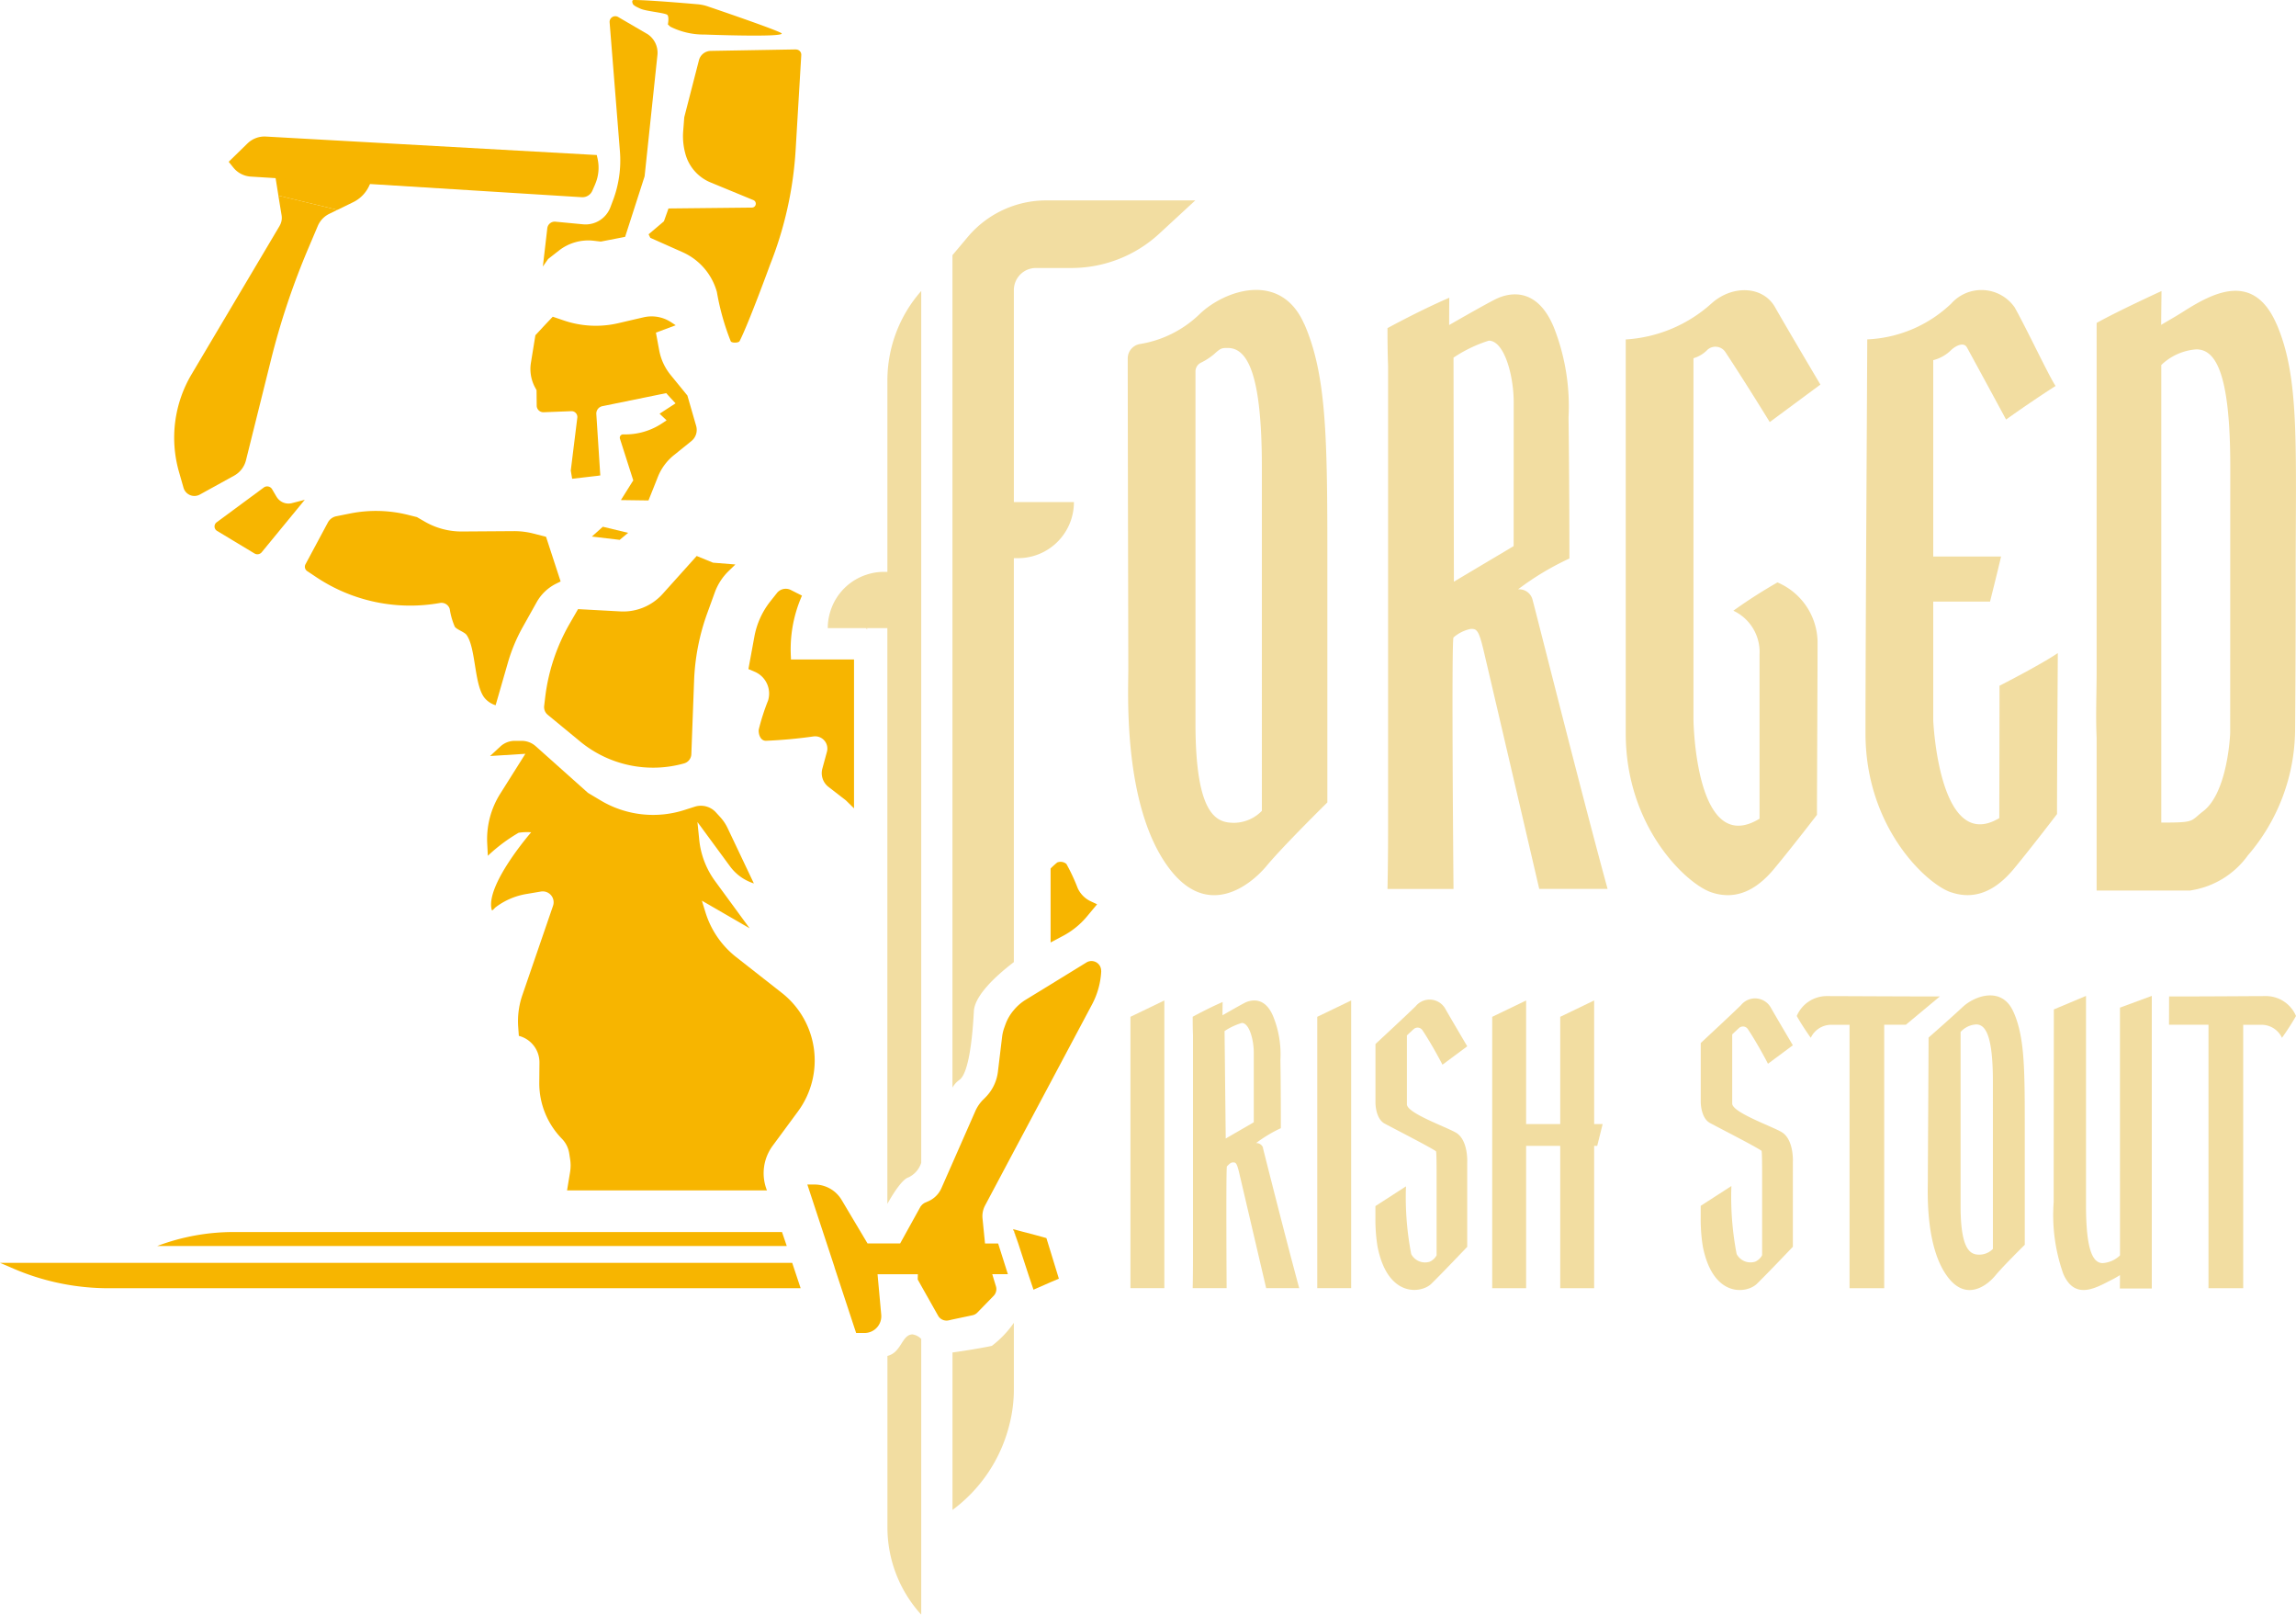
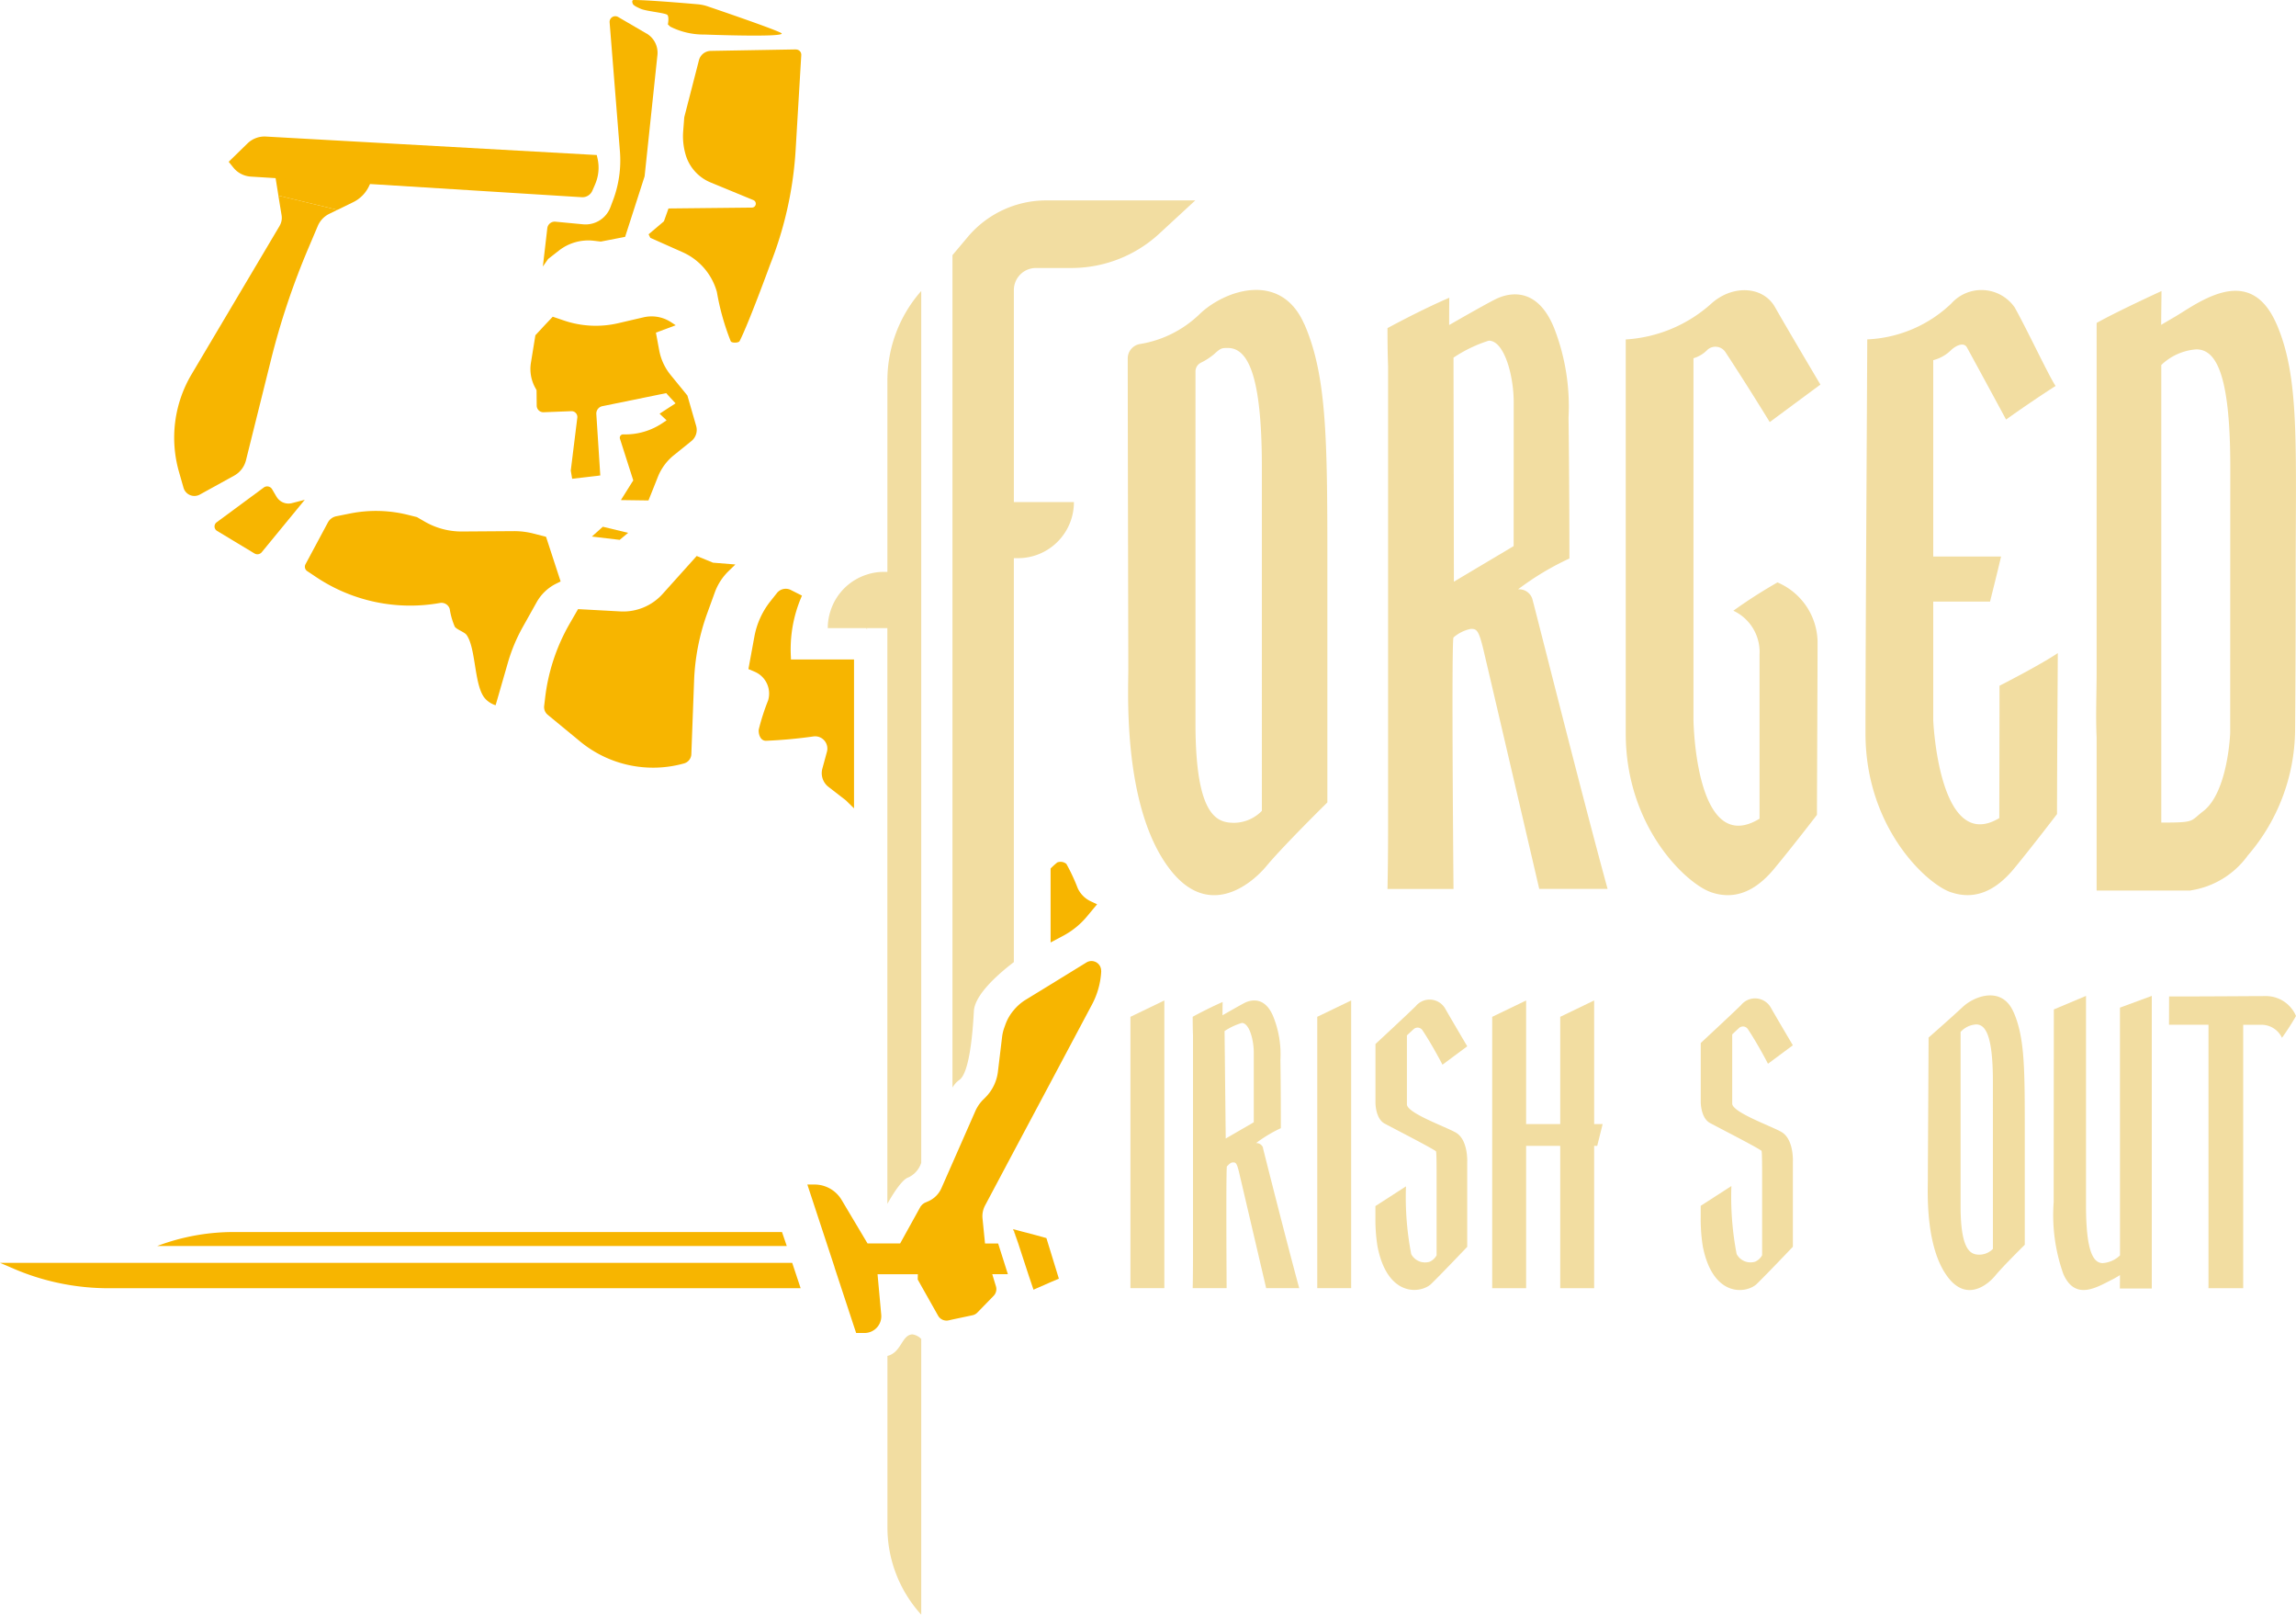
<svg xmlns="http://www.w3.org/2000/svg" id="Home_Logo" data-name="Home – Logo" width="131" height="92.103" viewBox="0 0 131 92.103">
  <defs>
    <clipPath id="clip-path">
      <rect id="Rectangle_1" data-name="Rectangle 1" width="131" height="92.103" fill="none" />
    </clipPath>
  </defs>
  <path id="Path_1" data-name="Path 1" d="M140.913,102.207l.034.017.042.034v-.05Z" transform="translate(-91.517 -66.379)" fill="#f2dda1" />
  <path id="Path_2" data-name="Path 2" d="M164.928,200.021l.034.1.244.707-.244-.732v-.068l-.025-.008Z" transform="translate(-107.114 -129.906)" fill="#f2dda1" />
-   <path id="Path_3" data-name="Path 3" d="M140.913,102.207l.034.017.042.034v-.05Z" transform="translate(-91.517 -66.379)" fill="#f2dda1" />
+   <path id="Path_3" data-name="Path 3" d="M140.913,102.207l.034.017.042.034Z" transform="translate(-91.517 -66.379)" fill="#f2dda1" />
  <g id="Group_2" data-name="Group 2">
    <g id="Group_1" data-name="Group 1" clip-path="url(#clip-path)">
      <path id="Path_4" data-name="Path 4" d="M318.655,162.921c-.648-1.49-2.206-.935-2.9-.286s-1.945,1.743-1.945,1.743c0,.918-.042,7.568-.042,8.141,0,.631-.16,3.889,1.187,5.581,1.044,1.313,2.2.413,2.66-.143s1.684-1.759,1.684-1.759v-6.171c0-3.763.017-5.615-.64-7.105m-1.178,13.511a1.1,1.1,0,0,1-.758.328c-.455,0-1.086-.127-1.086-2.761v-9.942a1.29,1.29,0,0,1,.892-.429c.539,0,.951.657.951,3.249Z" transform="translate(-203.774 -105.195)" fill="#f2dda1" />
      <path id="Path_5" data-name="Path 5" d="M338.051,176.856a1.586,1.586,0,0,1-.985.439c-.542,0-.954-.665-.954-3.3V162.054l-1.836.772v.858c0,1.159-.011,9.275-.008,10.119a10.047,10.047,0,0,0,.549,4.11c.655,1.506,1.848.8,2.7.366a5.377,5.377,0,0,0,.532-.3c0,.263-.005.56-.005.766h1.821V162.054l-1.816.669Z" transform="translate(-217.093 -105.248)" fill="#f2dda1" />
-       <path id="Path_6" data-name="Path 6" d="M300.614,162.1c-2.152,0-5.619-.021-6.5-.021a1.861,1.861,0,0,0-1.664,1.135c.342.612.8,1.244.8,1.244a1.292,1.292,0,0,1,1.239-.741h.973v15.024h1.978V163.714h1.235Z" transform="translate(-189.935 -105.262)" fill="#f2dda1" />
      <path id="Path_7" data-name="Path 7" d="M353.052,162.1c2.52,0,4.7-.021,5.577-.021a1.861,1.861,0,0,1,1.664,1.135c-.342.612-.8,1.244-.8,1.244a1.292,1.292,0,0,0-1.239-.741h-.973v15.024H355.3V163.714h-2.253Z" transform="translate(-229.293 -105.262)" fill="#f2dda1" />
      <path id="Path_8" data-name="Path 8" d="M281.422,170.08c-.644-.357-2.8-1.118-2.8-1.614v-3.944s.169-.164.392-.367a.335.335,0,0,1,.506.072c.61.924,1.143,1.969,1.143,1.969l1.42-1.053s-.935-1.58-1.276-2.18a1.031,1.031,0,0,0-1.68-.114c-.563.553-2.3,2.164-2.3,2.164v3.355s-.008.922.532,1.21c.7.375,2.557,1.32,2.934,1.581.04.028.036,1.224.036,1.435v4.524a.831.831,0,0,1-.393.367.894.894,0,0,1-1.06-.434,17.162,17.162,0,0,1-.3-3.88l-1.751,1.129v.693a9.759,9.759,0,0,0,.12,1.622c.585,2.968,2.518,2.685,3.081,2.138s2.058-2.118,2.058-2.118V171.8s.073-1.31-.666-1.72" transform="translate(-179.79 -105.52)" fill="#f2dda1" />
      <path id="Path_9" data-name="Path 9" d="M228.462,170.243c-.641-.355-2.784-1.113-2.784-1.607v-3.928s.168-.164.391-.365a.334.334,0,0,1,.5.072c.607.921,1.138,1.961,1.138,1.961l1.414-1.049s-.931-1.574-1.27-2.171a1.026,1.026,0,0,0-1.673-.114c-.561.55-2.294,2.155-2.294,2.155v3.342s-.008.917.53,1.2c.7.374,2.546,1.315,2.922,1.574.04.028.036,1.219.036,1.43v4.505a.827.827,0,0,1-.391.365.89.89,0,0,1-1.056-.432,17.093,17.093,0,0,1-.3-3.865l-1.744,1.125v.69a9.718,9.718,0,0,0,.12,1.615c.582,2.955,2.507,2.674,3.068,2.129s2.05-2.11,2.05-2.11v-4.814s.072-1.3-.664-1.712" transform="translate(-145.406 -105.646)" fill="#f2dda1" />
      <path id="Path_10" data-name="Path 10" d="M198.163,171.2a.4.4,0,0,0-.4-.27,7.778,7.778,0,0,1,1.414-.85c0-.716,0-2.29-.025-3.889a5.764,5.764,0,0,0-.4-2.458c-.421-1.052-1.12-1.027-1.574-.833-.236.109-1.33.741-1.33.741,0-.514.008-.758.008-.758-.817.353-1.709.842-1.709.842,0,.69.017,1.027.017,1.044v12.77c0,.985-.017,1.667-.017,1.667h1.936s-.042-6.878.017-6.945c.076-.076.2-.227.337-.227.168-.008.227.025.362.589.353,1.5,1.54,6.583,1.54,6.583h1.886c-.673-2.458-2-7.711-2.071-8.006m-.522-1.456-1.6.926-.067-6.128a3.6,3.6,0,0,1,.985-.463c.413-.008.682.934.682,1.692Z" transform="translate(-126.097 -105.729)" fill="#f2dda1" />
      <path id="Path_11" data-name="Path 11" d="M184,179.205h1.935v-16.41l-1.935.933Z" transform="translate(-119.502 -105.729)" fill="#f2dda1" />
      <path id="Path_12" data-name="Path 12" d="M214.4,179.205h1.935v-16.41l-1.935.933Z" transform="translate(-139.243 -105.729)" fill="#f2dda1" />
      <path id="Path_13" data-name="Path 13" d="M248.695,162.795l-1.935.933v6.117h-1.946v-7.049l-1.935.933v15.478h1.935v-8.118h1.946v8.118h1.935v-8.118h.175l.31-1.243h-.484Z" transform="translate(-157.74 -105.729)" fill="#f2dda1" />
      <path id="Path_14" data-name="Path 14" d="M193.619,49.128c-1.338-3.064-4.554-1.928-5.96-.581a6.36,6.36,0,0,1-3.411,1.716.831.831,0,0,0-.7.823c0,3.661.033,16.7.033,17.765,0,1.288-.328,7.981,2.433,11.449,2.147,2.7,4.512.867,5.464-.278s3.46-3.612,3.46-3.612V63.734c0-7.736.025-11.533-1.313-14.606m-2.424,27.763a2.248,2.248,0,0,1-1.557.682c-.943,0-2.231-.252-2.231-5.674V51.829a.557.557,0,0,1,.308-.5,3.61,3.61,0,0,0,.753-.487c.379-.345.429-.354.783-.354,1.111,0,1.944,1.448,1.944,6.794Z" transform="translate(-119.204 -30.64)" fill="#f2dda1" />
      <path id="Path_15" data-name="Path 15" d="M234.1,65.279a.786.786,0,0,0-.817-.556,15.858,15.858,0,0,1,2.93-1.759c0-1.465-.008-4.739-.05-8.039a12.312,12.312,0,0,0-.817-5.093c-.876-2.18-2.307-2.121-3.241-1.709-.505.227-2.753,1.524-2.753,1.524,0-1.069.008-1.557.008-1.557-1.684.724-3.527,1.734-3.527,1.734,0,1.431.034,2.121.034,2.146V78.378c0,2.021-.034,3.435-.034,3.435H229.6s-.127-14.21,0-14.345a2.137,2.137,0,0,1,.985-.488c.337-.008.454.059.732,1.229.732,3.1,3.174,13.6,3.174,13.6h3.9C237,76.753,234.267,65.876,234.1,65.279m-1.069-3.022-3.409,2.029L229.6,51.507a7.852,7.852,0,0,1,2.012-.968c.867-.008,1.423,1.944,1.423,3.527Z" transform="translate(-146.669 -31.107)" fill="#f2dda1" />
      <path id="Path_16" data-name="Path 16" d="M273.081,80.214c1.014-1.22,2.436-3.068,2.436-3.068,0-1.283.035-8.116.035-9.893a3.753,3.753,0,0,0-2.288-3.365,28.955,28.955,0,0,0-2.517,1.614,2.6,2.6,0,0,1,1.494,2.5v9.363c-3.661,2.234-3.769-5.617-3.769-5.617V51.1a1.812,1.812,0,0,0,.8-.485.682.682,0,0,1,1.026.143c1.236,1.878,2.525,3.984,2.525,3.984l2.89-2.139s-1.9-3.2-2.589-4.416-2.426-1.281-3.617-.218a8.036,8.036,0,0,1-4.9,2.06V72.5c0,5.351,3.465,8.579,4.873,9.061s2.591-.125,3.6-1.345" transform="translate(-171.849 -30.667)" fill="#f2dda1" />
      <path id="Path_17" data-name="Path 17" d="M308.514,81.559c1.408.482,2.591-.125,3.6-1.345s2.454-3.113,2.454-3.113c0-2.248.045-9.181.045-9.181-1.055.707-3.327,1.862-3.327,1.862,0,3.137-.012,7.549-.012,7.549-3.45,2.068-3.769-5.583-3.769-5.583V64.981h3.241s.433-1.717.629-2.57h-3.87v-11.2a2.219,2.219,0,0,0,.987-.544c.257-.259.748-.529.939-.178,1.146,2.1,2.23,4.108,2.23,4.108,1.648-1.172,2.826-1.915,2.826-1.915-.351-.5-1.65-3.264-2.336-4.482a2.308,2.308,0,0,0-3.617-.218,7.4,7.4,0,0,1-4.794,2.043c0,1.352-.1,17.125-.1,22.476s3.465,8.58,4.873,9.061" transform="translate(-197.203 -30.667)" fill="#f2dda1" />
      <path id="Path_18" data-name="Path 18" d="M351.462,49.205c-1.339-3.064-3.721-1.709-5.363-.665-.547.345-.783.463-1.212.724,0-.539.017-1.507.017-1.928,0,0-2.484,1.136-3.7,1.818V68.929c0,1.355-.059,2.626,0,3.9v8.7h5.363l.008-.008a4.923,4.923,0,0,0,3.233-1.961.117.117,0,0,1,.025-.034,11.086,11.086,0,0,0,2.694-7.105c.017-2.012.034-4.765.034-8.612,0-7.736.236-11.533-1.094-14.6m-2.643,23.327s-.118,3.393-1.549,4.478c-.749.572-.413.64-2.382.64v-26.1a3.222,3.222,0,0,1,2-.892c1.1,0,1.936,1.347,1.936,6.692Z" transform="translate(-221.579 -30.734)" fill="#f2dda1" />
      <path id="Path_19" data-name="Path 19" d="M140.069,47.356V97.082a1.385,1.385,0,0,1-.732.834c-.328.1-.808.808-1.2,1.507V66.583h-3.4a3.144,3.144,0,0,1,.169-1.019,3.184,3.184,0,0,1,2.071-2.037,3.067,3.067,0,0,1,.968-.151h.194V52.466a7.714,7.714,0,0,1,1.928-5.11" transform="translate(-87.508 -30.756)" fill="#f2dda1" />
      <path id="Path_20" data-name="Path 20" d="M146.37,217.4v15.725a7.4,7.4,0,0,1-1.928-4.992v-9.765c.808-.2.808-1.2,1.423-1.229a.855.855,0,0,1,.505.261" transform="translate(-93.809 -141.026)" fill="#f2dda1" />
      <path id="Path_21" data-name="Path 21" d="M164.962,200.029v.093l-.034-.1h.008Z" transform="translate(-107.114 -129.905)" fill="#f2dda1" />
-       <path id="Path_22" data-name="Path 22" d="M158.536,215.246v3.763a8.108,8.108,0,0,1-.261,2.071,8.632,8.632,0,0,1-3.241,4.841v-8.982c.884-.118,2.054-.328,2.248-.379a5.792,5.792,0,0,0,1.254-1.313" transform="translate(-100.689 -139.794)" fill="#f2dda1" />
      <path id="Path_23" data-name="Path 23" d="M158.536,37.729V49.818h3.426a3.19,3.19,0,0,1-3.2,3.2h-.227V76.058c-.935.715-2.231,1.869-2.281,2.8-.076,1.473-.286,3.578-.842,3.931a1.288,1.288,0,0,0-.379.429V35.734l.884-1.052a5.851,5.851,0,0,1,4.47-2.071h8.5l-2.079,1.919a7.388,7.388,0,0,1-4.984,1.936H159.79a1.259,1.259,0,0,0-1.254,1.263" transform="translate(-100.689 -21.18)" fill="#f2dda1" />
      <path id="Path_24" data-name="Path 24" d="M165.206,200.829l-.244-.707-.034-.1h.008l.025.008v.067Z" transform="translate(-107.114 -129.906)" fill="#f2dda1" />
      <path id="Path_25" data-name="Path 25" d="M96.337,86.271l.625-.56,1.444.348-.482.4Z" transform="translate(-62.567 -55.666)" fill="#f7b500" />
      <path id="Path_26" data-name="Path 26" d="M95.536,58.579l-1.008.812a3.02,3.02,0,0,0-.911,1.236l-.226.569-.31.775-1.573-.022.627-1,.079-.123-.76-2.377a.19.19,0,0,1,.187-.247,3.793,3.793,0,0,0,2.236-.643l.238-.16-.4-.376.911-.592-.329-.354-.205-.228-.342.07-3.3.674a.432.432,0,0,0-.344.45l.226,3.5-.152.022-1.453.169-.079-.469.373-3.014a.332.332,0,0,0-.342-.373l-1.575.061a.381.381,0,0,1-.4-.377l-.009-.883-.078-.142a2.218,2.218,0,0,1-.243-1.419l.255-1.571.57-.614.421-.443.633.215a5.654,5.654,0,0,0,3.108.154l.62-.145.82-.19a2.026,2.026,0,0,1,1.569.279l.265.174-1.129.421.1.538.022.123.068.36a3.119,3.119,0,0,0,.648,1.393l.958,1.174.5,1.733a.819.819,0,0,1-.273.865" transform="translate(-56.082 -33.425)" fill="#f7b500" />
-       <path id="Path_27" data-name="Path 27" d="M95.577,143.64a2.638,2.638,0,0,0-.326,2.545H83.846l.173-1.048a2.32,2.32,0,0,0,0-.743l-.05-.322a1.533,1.533,0,0,0-.417-.832,4.529,4.529,0,0,1-1.291-3.207l.01-1.134a1.562,1.562,0,0,0-1.176-1.527l-.037-.52a4.561,4.561,0,0,1,.236-1.8l1.752-5.1a.621.621,0,0,0-.691-.813l-.848.144a3.975,3.975,0,0,0-1.766.776s-.169.2-.186.144c-.416-1.39,2.244-4.444,2.244-4.444a3.134,3.134,0,0,0-.718.028,9.545,9.545,0,0,0-1.755,1.313l-.036-.707a4.853,4.853,0,0,1,.74-2.828l1.437-2.282-2.013.126.587-.544a1.21,1.21,0,0,1,.811-.321l.394,0a1.208,1.208,0,0,1,.813.307l2.979,2.659.729.435a5.841,5.841,0,0,0,4.76.548l.605-.193a1.157,1.157,0,0,1,1.205.322l.248.271a2.545,2.545,0,0,1,.421.626l1.5,3.16-.116-.042a2.7,2.7,0,0,1-1.247-.936l-1.858-2.528.1.992a4.8,4.8,0,0,0,.9,2.37l1.977,2.7-2.725-1.576.208.673a5.173,5.173,0,0,0,1.751,2.546l2.6,2.039a4.9,4.9,0,0,1,.922,6.768Z" transform="translate(-51.492 -78.286)" fill="#f7b500" />
      <path id="Path_28" data-name="Path 28" d="M34.369,33.547l-5.026,8.471a7.084,7.084,0,0,0-.719,5.561l.26.91a.645.645,0,0,0,.932.388L31.771,47.8a1.387,1.387,0,0,0,.677-.881l1.417-5.69A42.749,42.749,0,0,1,36,34.842l.546-1.288a1.357,1.357,0,0,1,.652-.688l.467-.229-3.37-.814.185,1.129a.887.887,0,0,1-.113.595" transform="translate(-18.413 -20.668)" fill="#f7b500" />
      <path id="Path_29" data-name="Path 29" d="M44.945,29.573l3.37.814.9-.439a1.938,1.938,0,0,0,.912-.938l.195-.427-5.571-.224Z" transform="translate(-29.061 -18.417)" fill="#f7b500" />
      <path id="Path_30" data-name="Path 30" d="M94.263,3.625l-1.616-.943a.324.324,0,0,0-.488.3l.589,7.374a6.455,6.455,0,0,1-.4,2.795l-.143.379a1.514,1.514,0,0,1-1.557.977l-1.591-.151a.427.427,0,0,0-.454.379l-.253,2.18.3-.429.614-.48a2.723,2.723,0,0,1,1.97-.564l.421.05,1.389-.27,1.111-3.451.733-6.928a1.272,1.272,0,0,0-.623-1.221m8.519.909-4.857.084a.71.71,0,0,0-.673.539L96.418,8.4l-.059.766a3.73,3.73,0,0,0,.118,1.3,2.456,2.456,0,0,0,1.456,1.658l2.425,1a.222.222,0,0,1-.084.429l-4.756.05-.261.733-.875.741.1.2,1.852.825a3.507,3.507,0,0,1,1.945,2.264,14.035,14.035,0,0,0,.791,2.812c.059.109.446.1.505-.008.514-1,1.743-4.369,1.743-4.369a21.167,21.167,0,0,0,1.456-6.558l.32-5.387a.3.3,0,0,0-.312-.32" transform="translate(-57.377 -1.712)" fill="#f7b500" />
      <path id="Path_31" data-name="Path 31" d="M58.133,24.948l-.157.359a.618.618,0,0,1-.6.369L38.492,24.5a1.39,1.39,0,0,1-1-.517l-.264-.328L38.3,22.61a1.391,1.391,0,0,1,1.05-.394L58.228,23.27l.046.2a2.377,2.377,0,0,1-.141,1.474" transform="translate(-24.18 -14.427)" fill="#f7b500" />
      <path id="Path_32" data-name="Path 32" d="M111.438,1.914c0,.224-4.4.056-4.4.056a4.248,4.248,0,0,1-1.959-.45l-.137-.127s.095-.488-.056-.562c-.23-.113-1.21-.195-1.509-.335-.12-.056-.4-.167-.443-.291C102.917.155,102.864,0,103,0c.918,0,3.591.239,3.591.239a2.441,2.441,0,0,1,.682.145s4.169,1.413,4.169,1.53" transform="translate(-66.836)" fill="#f7b500" />
      <path id="Path_33" data-name="Path 33" d="M124.246,99.842h3.6v8.494l-.463-.455-1-.774a.991.991,0,0,1-.345-1.035l.261-.959a.7.7,0,0,0-.741-.884,27.284,27.284,0,0,1-2.736.252c-.353,0-.437-.446-.412-.64a12.365,12.365,0,0,1,.53-1.65,1.352,1.352,0,0,0-.766-1.65l-.353-.151.337-1.835a4.567,4.567,0,0,1,.892-2l.387-.488a.642.642,0,0,1,.808-.185l.631.32a7.575,7.575,0,0,0-.631,3.511Z" transform="translate(-79.119 -62.227)" fill="#f7b500" />
      <path id="Path_34" data-name="Path 34" d="M173.657,142.658l-.589.707a4.548,4.548,0,0,1-1.364,1.1l-.7.371v-4.218a4.2,4.2,0,0,1,.379-.345.511.511,0,0,1,.522.084,10.817,10.817,0,0,1,.648,1.389,1.543,1.543,0,0,0,.775.758Z" transform="translate(-111.061 -91.078)" fill="#f7b500" />
      <path id="Path_35" data-name="Path 35" d="M38.455,79.741l-.25-.426a.326.326,0,0,0-.475-.1L35.04,81.2a.294.294,0,0,0,.022.489L37.2,82.978a.32.32,0,0,0,.412-.071l2.456-2.99-.732.189a.79.79,0,0,1-.878-.365" transform="translate(-22.679 -51.408)" fill="#f7b500" />
      <path id="Path_36" data-name="Path 36" d="M63.38,84.612l-.711-.183a4.421,4.421,0,0,0-1.136-.14l-2.949.02a4.188,4.188,0,0,1-2.125-.563l-.447-.258-.507-.127a7.535,7.535,0,0,0-3.313-.077l-.779.156a.7.7,0,0,0-.481.357L49.654,86.18a.3.3,0,0,0,.1.39l.53.353a9.652,9.652,0,0,0,7.045,1.463.489.489,0,0,1,.556.346,4.067,4.067,0,0,0,.29,1.011c.118.165.549.3.668.464.56.774.418,2.983,1.09,3.663a1.343,1.343,0,0,0,.57.35l.7-2.429a9.618,9.618,0,0,1,.851-2.036l.79-1.411a2.6,2.6,0,0,1,1.115-1.06l.253-.125Z" transform="translate(-32.225 -53.993)" fill="#f7b500" />
      <path id="Path_37" data-name="Path 37" d="M98.2,90.851l-.93-.382-1.942,2.162a3.024,3.024,0,0,1-2.411,1L90.5,93.5,90,94.367a11.044,11.044,0,0,0-1.377,4.18l-.056.473a.568.568,0,0,0,.2.505l1.854,1.527a6.545,6.545,0,0,0,5.928,1.249.569.569,0,0,0,.415-.526l.157-4.195a12.67,12.67,0,0,1,.754-3.855l.428-1.179a3.232,3.232,0,0,1,.786-1.215l.388-.377Z" transform="translate(-57.519 -58.756)" fill="#f7b500" />
      <path id="Path_38" data-name="Path 38" d="M61.507,201.271H25.587l.065-.023a12.318,12.318,0,0,1,4.3-.773H61.236Z" transform="translate(-16.618 -130.2)" fill="#f7b500" />
      <path id="Path_39" data-name="Path 39" d="M45.681,206.937H6.193a13.716,13.716,0,0,1-5.408-1.111L0,205.489H45.2Z" transform="translate(0 -133.457)" fill="#f7b500" />
      <path id="Path_40" data-name="Path 40" d="M165.206,200.829l-.244-.707-.034-.1h.008l.025.076Z" transform="translate(-107.114 -129.906)" fill="#f7b500" />
      <path id="Path_41" data-name="Path 41" d="M148.189,156.957a4.52,4.52,0,0,1-.522,1.894L145.3,163.3l-2.1,3.94-1.642,3.089a1.305,1.305,0,0,0-.143.732l.143,1.431h.749l.556,1.751h-.892l.21.69a.552.552,0,0,1-.126.539l-.926.951a.55.55,0,0,1-.278.16l-1.153.244-.219.05a.554.554,0,0,1-.6-.27l-.968-1.717-.193-.345.008-.3h-2.3l.21,2.307a.957.957,0,0,1-.926,1.044h-.505l-.126-.379-1.1-3.342-.017-.067-1.541-4.68h.413a1.8,1.8,0,0,1,1.54.875l.707,1.187.774,1.3h1.86l1.162-2.1a.194.194,0,0,1,.034-.042.614.614,0,0,1,.244-.193l.135-.059a1.455,1.455,0,0,0,.783-.766l.623-1.414,1.3-2.955a2.166,2.166,0,0,1,.455-.673l.151-.151a2.494,2.494,0,0,0,.69-1.431l.244-2.029a2.424,2.424,0,0,1,.118-.488l.076-.211a2.64,2.64,0,0,1,.471-.8,2.754,2.754,0,0,1,.665-.581l1.431-.876,2.054-1.263a.552.552,0,0,1,.833.5" transform="translate(-85.357 -101.563)" fill="#f7b500" />
      <path id="Path_42" data-name="Path 42" d="M167.591,202.856l-.471.2-.825.362-.152.067-.3-.892-.572-1.751-.244-.732v-.067l.438.118.834.219.58.16.244.791Z" transform="translate(-107.176 -129.921)" fill="#f7b500" />
      <path id="Path_43" data-name="Path 43" d="M164.977,200.029v.067l-.025-.076Z" transform="translate(-107.13 -129.905)" fill="#f7b500" />
      <path id="Path_44" data-name="Path 44" d="M165.206,200.829l-.244-.707-.034-.1h.008l.025.076Z" transform="translate(-107.114 -129.906)" fill="#f7b500" />
    </g>
  </g>
</svg>